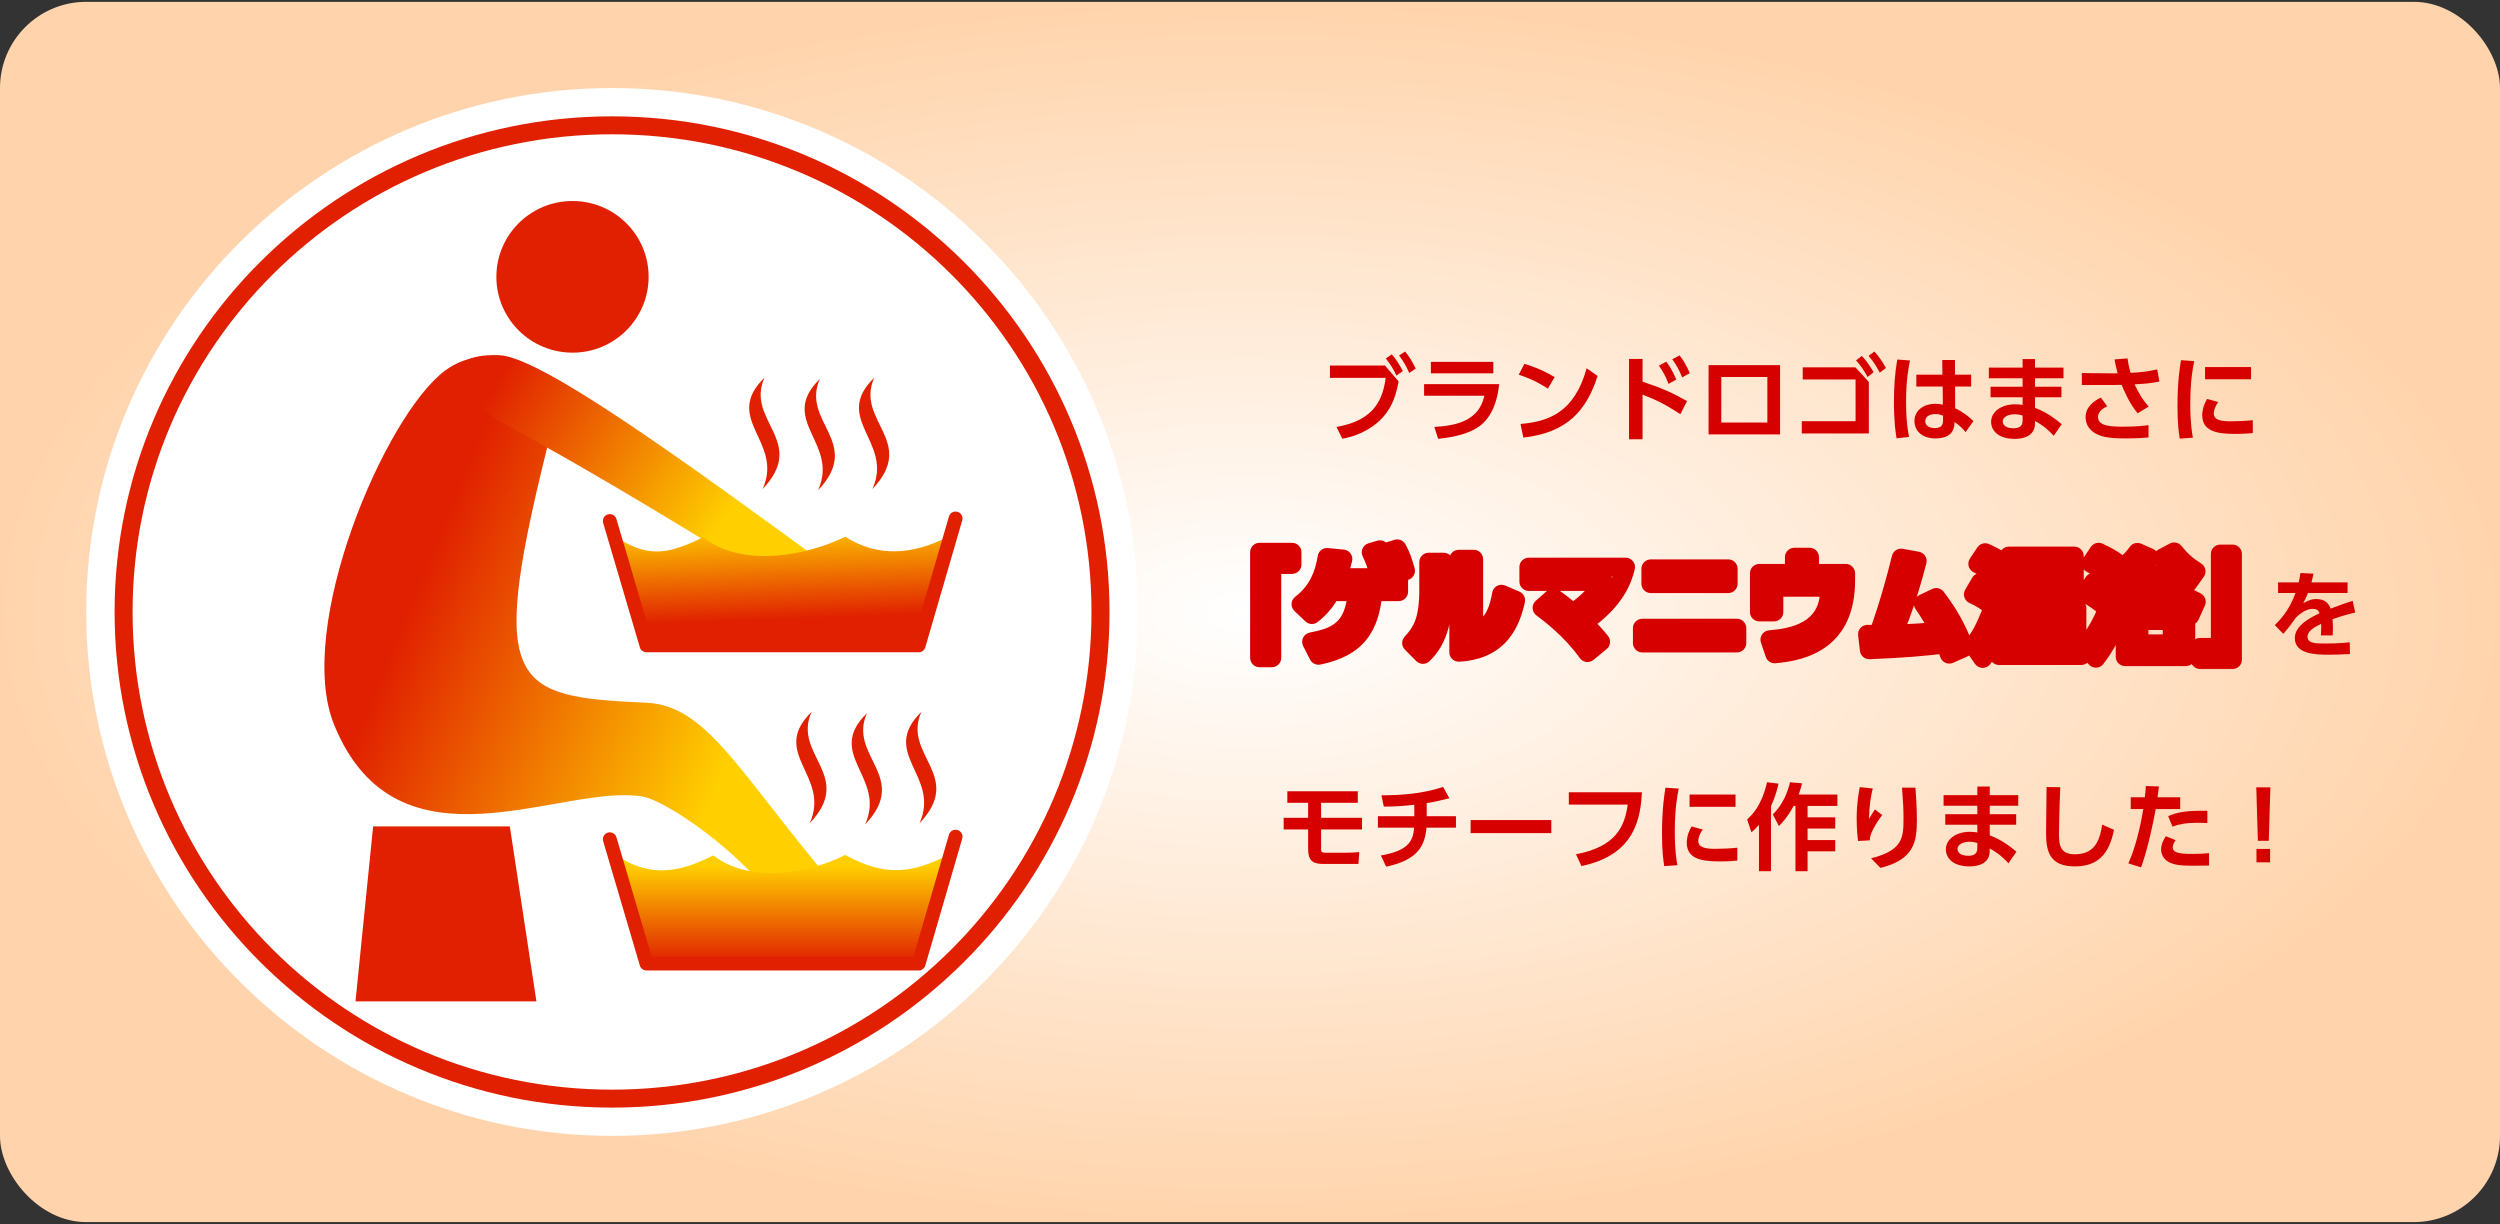
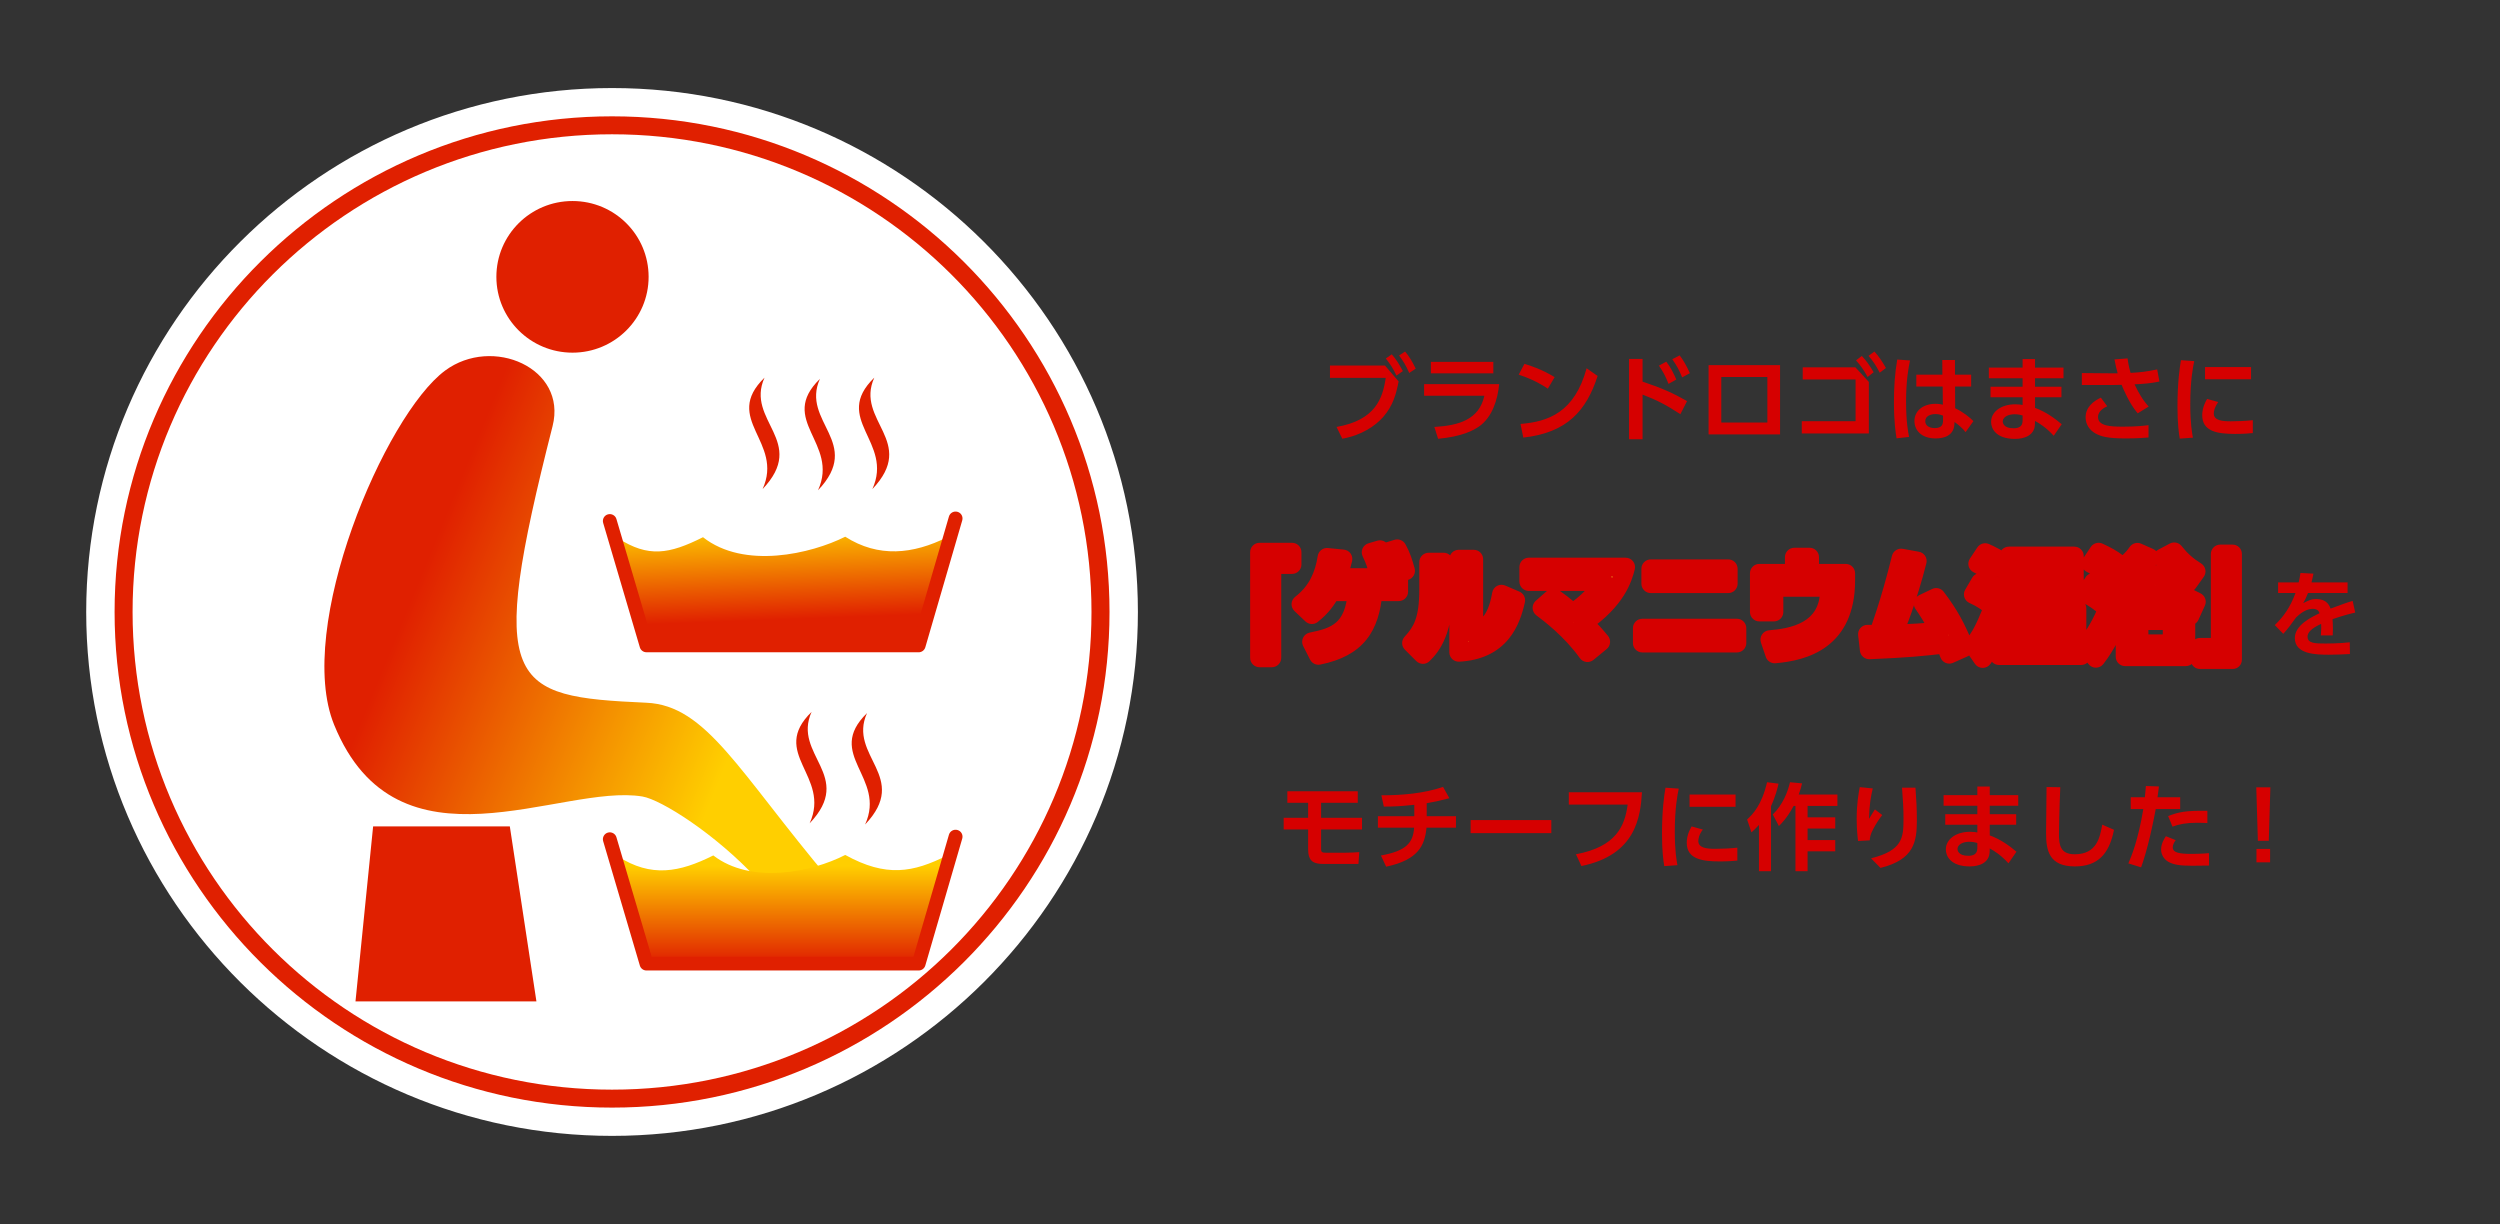
<svg xmlns="http://www.w3.org/2000/svg" width="580" height="284" viewBox="0 0 580 284" fill="none">
  <rect x="0" y="0" width="580" height="284" fill="#333333" stroke="none" />
-   <rect y="0.428" width="580" height="283.096" rx="20" fill="url(#paint0_radial_8604_10766)" />
  <g clip-path="url(#clip0_8604_10766)">
    <path d="M260.699 141.976C260.699 207.293 207.552 260.244 142 260.244C76.448 260.244 23.292 207.302 23.292 141.976C23.292 76.651 76.44 23.708 142 23.708C207.56 23.708 260.699 76.659 260.699 141.976Z" fill="#E02000" />
    <path d="M142 263.525C74.728 263.525 20 208.999 20 141.976C20 74.954 74.728 20.428 142 20.428C209.272 20.428 263.992 74.954 263.992 141.976C263.992 208.999 209.264 263.525 142 263.525ZM142 26.989C78.366 26.989 26.585 78.578 26.585 141.976C26.585 205.375 78.358 256.964 142 256.964C205.642 256.964 257.407 205.383 257.407 141.976C257.407 78.57 205.634 26.989 142 26.989Z" fill="white" />
    <path d="M253.226 141.976C253.226 203.185 203.428 252.798 141.992 252.798C80.555 252.798 30.758 203.185 30.758 141.976C30.758 80.767 80.555 31.154 141.992 31.154C203.428 31.154 253.226 80.776 253.226 141.976Z" fill="white" />
    <mask id="mask0_8604_10766" style="mask-type:luminance" maskUnits="userSpaceOnUse" x="30" y="31" width="224" height="222">
      <path d="M253.226 141.976C253.226 203.185 203.428 252.798 141.992 252.798C80.555 252.798 30.758 203.185 30.758 141.976C30.758 80.767 80.555 31.154 141.992 31.154C203.428 31.154 253.226 80.776 253.226 141.976Z" fill="white" />
    </mask>
    <g mask="url(#mask0_8604_10766)">
      <path d="M150.478 64.227C150.478 73.945 142.568 81.817 132.822 81.817C123.077 81.817 115.159 73.945 115.159 64.227C115.159 54.51 123.06 46.637 132.822 46.637C142.584 46.637 150.478 54.51 150.478 64.227Z" fill="#E02000" />
      <path d="M192.44 204.062C171.327 178.993 163.927 163.658 149.976 163.035C117.932 161.584 112.772 159.451 128.197 98.866C131.629 85.384 114.237 77.848 103.265 85.975C89.305 96.316 68.308 145.593 77.526 168.169C92.211 204.136 130.147 181.65 149.046 184.791C153.392 185.513 165.993 193.5 175.607 203.857C176.685 204.415 193.979 203.234 192.448 204.062H192.44Z" fill="url(#paint1_linear_8604_10766)" />
-       <path d="M194.506 133.103C156.733 105.377 125.143 82.695 115.784 82.399C100.367 81.915 105.858 92.33 116.714 98.185C138.839 110.125 165.878 126.756 179.418 135.326C191.501 133.464 181.805 132.8 194.497 133.095L194.506 133.103Z" fill="url(#paint2_linear_8604_10766)" />
      <path d="M124.451 232.33H82.473L86.564 191.721H118.278L124.451 232.33Z" fill="#E02000" />
    </g>
    <path d="M219.75 198.461C211.848 202.422 205.634 203.611 196.094 198.347C188.143 202.422 174.224 205.194 165.483 198.461C157.59 202.422 151.062 203.611 143.375 198.691L149.992 223.547H213.141L219.758 198.453L219.75 198.461Z" fill="url(#paint3_linear_8604_10766)" />
    <path d="M213.132 225.154H149.984C149.268 225.154 148.642 224.687 148.445 224.006L139.934 195.148C139.687 194.304 140.173 193.41 141.021 193.164C141.868 192.918 142.765 193.402 143.012 194.246L151.186 221.948H211.922L220.153 193.656C220.4 192.803 221.298 192.319 222.145 192.565C223.001 192.811 223.487 193.697 223.24 194.55L214.672 223.998C214.474 224.679 213.84 225.154 213.124 225.154H213.132Z" fill="#E02000" />
    <path d="M219.75 124.632C211.848 128.593 203.79 129.438 196.094 124.517C188.201 128.478 172.636 132.16 163.096 124.632C155.203 128.593 150.379 129.38 143.375 124.862L149.992 149.718H213.141L219.758 124.624L219.75 124.632Z" fill="url(#paint4_linear_8604_10766)" />
    <path d="M213.132 151.325H149.984C149.268 151.325 148.642 150.857 148.445 150.177L139.934 121.319C139.687 120.466 140.173 119.581 141.021 119.335C141.868 119.089 142.765 119.572 143.012 120.417L151.186 148.127H211.922L220.153 119.835C220.4 118.982 221.298 118.498 222.145 118.744C223.001 118.99 223.487 119.876 223.24 120.729L214.672 150.177C214.474 150.857 213.84 151.333 213.124 151.333L213.132 151.325Z" fill="#E02000" />
    <path d="M177.369 87.615C167.467 97.251 181.92 102.474 176.924 113.463C187.46 102.392 172.85 97.628 177.369 87.615Z" fill="#E02000" />
    <path d="M190.226 87.894C180.324 97.53 194.777 102.753 189.781 113.742C200.317 102.663 185.715 97.899 190.226 87.894Z" fill="#E02000" />
    <path d="M202.835 87.615C192.933 97.251 207.387 102.474 202.391 113.463C212.927 102.392 198.317 97.628 202.835 87.615Z" fill="#E02000" />
    <path d="M188.291 165.159C178.389 174.795 192.843 180.019 187.838 191.007C198.374 179.937 183.772 175.172 188.291 165.159Z" fill="#E02000" />
    <path d="M201.148 165.438C191.246 175.082 205.7 180.297 200.704 191.286C211.239 180.207 196.629 175.443 201.148 165.438Z" fill="#E02000" />
-     <path d="M213.766 165.159C203.864 174.795 218.318 180.019 213.313 191.007C223.849 179.937 209.247 175.172 213.766 165.159Z" fill="#E02000" />
  </g>
  <path d="M308.551 84.805H321.315L324.478 88.493C323.933 91.285 323.235 94.078 320.878 96.762C319.067 98.813 315.882 100.995 311.409 101.78L310.078 99.053C319.089 97.482 320.791 92.442 321.489 87.664H308.551V84.805ZM324.587 82.471L325.984 81.555C327.009 82.798 327.598 83.802 328.449 85.525L326.944 86.529C326.18 84.805 325.678 83.955 324.587 82.471ZM321.511 83.169L322.885 82.209C323.889 83.344 324.565 84.413 325.46 86.093L323.976 87.14C323.191 85.482 322.624 84.587 321.511 83.169ZM331.962 83.955H346.449V86.616H331.962V83.955ZM330.391 89.126H347.802C347.475 92.616 346.253 96.74 343.176 98.922C341.867 99.838 339.227 101.278 333.642 101.802L332.769 99.053C338.464 98.725 343.155 97.351 344.376 91.809H330.391V89.126ZM360.675 87.489L359.104 90.173C358.144 89.518 355.896 88.078 352.34 86.922L353.671 84.413C355.264 84.893 357.707 85.7 360.675 87.489ZM353.409 101.518L352.755 98.355C359.235 97.831 365.3 95.671 368.093 85.438L370.645 87.227C368.049 95.278 363.555 100.405 353.409 101.518ZM391.395 93.053L389.845 96.085C386.442 93.882 384.5 92.878 381.075 91.547V101.911H377.933V83.278H381.075V88.536C385.7 90.085 388.296 91.285 391.395 93.053ZM384.871 84.827L386.573 83.911C387.62 85.242 388.318 86.725 388.907 88.056L387.096 89.06C386.442 87.358 385.875 86.289 384.871 84.827ZM387.969 83.344L389.671 82.449C390.609 83.649 391.242 84.827 392.049 86.573L390.26 87.555C389.518 85.744 389.038 84.871 387.969 83.344ZM396.391 84.718H412.973V100.776H396.391V84.718ZM410.027 98.027V87.467H399.336V98.027H410.027ZM418.231 85.22H430.449L433.569 88.602V100.558H418.013V97.722H430.493V88.035H418.231V85.22ZM430.602 83.606L431.933 82.58C433.024 83.715 433.722 84.74 434.682 86.355L433.285 87.467C432.369 85.809 431.78 84.936 430.602 83.606ZM433.504 82.558L434.856 81.555C435.925 82.711 436.602 83.758 437.54 85.373L436.1 86.464C435.249 84.827 434.638 83.889 433.504 82.558ZM453.555 86.922H457.307V89.671H453.576L453.598 94.711C455.409 95.54 457.089 96.915 457.831 97.7L456.02 100.253C455.169 99.206 454.536 98.704 453.445 97.896L453.424 98.355C453.293 101.104 451.002 101.715 449.06 101.715C445.635 101.715 444.151 99.707 444.151 97.678C444.151 95.387 446.049 93.686 449.038 93.686C449.845 93.686 450.347 93.795 450.74 93.882L450.696 89.671H444.587V86.922H450.631L450.609 83.518H453.555V86.922ZM450.784 97.547V96.435C450.391 96.282 449.889 96.064 449.038 96.064C447.925 96.064 446.66 96.5 446.66 97.722C446.66 98.725 447.533 99.315 448.885 99.315C450.544 99.315 450.784 98.42 450.784 97.547ZM440.158 83.409L443.125 83.627C442.798 85.198 442.209 88.1 442.209 93.162C442.209 97.896 442.689 100.275 442.907 101.365L440.005 101.693C439.809 100.536 439.395 98.071 439.395 93.206C439.395 89.846 439.591 86.747 440.158 83.409ZM472.122 85.285H478.733V87.751H472.122V89.715H478.253V92.158H472.122V94.624C474.784 95.606 476.791 97.133 478.318 98.42L476.464 101.104C474.718 99.184 473.191 98.246 472.122 97.656L472.1 98.42C472.035 101.038 469.613 101.824 467.496 101.824C462.98 101.824 461.933 99.358 461.933 97.896C461.933 95.562 464.224 93.795 467.562 93.795C468.325 93.795 468.805 93.882 469.242 93.947V92.158H461.802V89.715H469.242V87.751H461.409V85.285H469.242V83.3H472.122V85.285ZM469.242 97.591V96.391C468.958 96.304 468.282 96.107 467.387 96.107C465.86 96.107 464.638 96.762 464.638 97.787C464.638 98.071 464.791 99.358 467.125 99.358C468.195 99.358 469.242 99.075 469.242 97.591ZM498.5 94.318L495.947 95.889C493.94 93.533 492.653 90.326 492.216 89.278C491.824 89.278 490.275 89.322 490.078 89.322H482.987V86.551L490.253 86.616H491.3C490.995 85.525 490.842 84.849 490.558 83.387L493.591 83.147C493.831 84.958 494.202 86.224 494.289 86.507C496.384 86.398 498.107 86.224 500.464 85.7L500.987 88.515C498.871 88.951 497.496 89.038 495.227 89.169C496.078 91.024 497.104 92.813 498.5 94.318ZM487.395 92.246L488.878 94.253C488.355 94.493 486.74 95.278 486.74 96.74C486.74 98.856 489.642 98.987 492.544 98.987C495.751 98.987 497.431 98.769 498.456 98.638V101.496C497.584 101.562 495.947 101.715 493.155 101.715C488.813 101.715 487.395 101.235 486.151 100.558C484.776 99.795 483.86 98.486 483.86 96.805C483.86 94.449 485.736 93.031 487.395 92.246ZM505.984 83.562L509.06 83.78C508.776 85.111 508.144 88.253 508.144 93.795C508.144 98.202 508.558 100.493 508.755 101.54L505.7 101.758C505.504 100.558 505.176 98.464 505.176 94.275C505.176 88.536 505.722 85.089 505.984 83.562ZM511.569 85.155H522.238V87.991H511.569V85.155ZM512.049 92.551L514.645 93.271C513.773 94.427 513.598 95.431 513.598 95.911C513.598 97.525 515.453 97.744 517.525 97.744C519.14 97.744 521.038 97.656 522.653 97.482V100.471C521.824 100.558 520.493 100.667 518.573 100.667C514.558 100.667 510.915 100.165 510.915 96.326C510.915 95.802 510.958 94.384 512.049 92.551Z" fill="#D60000" />
  <mask id="path-21-outside-1_8604_10766" maskUnits="userSpaceOnUse" x="289.455" y="124.522" width="231" height="31" fill="black">
    <rect fill="white" x="289.455" y="124.522" width="231" height="31" />
    <path d="M292.213 152.617V128.11H299.753V130.964H295.066V152.617H292.213ZM305.88 152.041L304.282 148.899C309.676 147.825 314.258 146.333 314.86 137.274H308.812C307.738 139.133 306.613 140.809 304.361 142.589L301.821 140.18C305.696 137.195 307.241 133.373 307.869 129.315L311.561 129.681C311.325 130.624 310.985 132.064 310.278 134.001H324.495V137.274H318.552C317.845 145.521 314.755 150.234 305.88 152.041ZM318.106 128.137L320.149 127.534C321.039 129.184 321.484 130.519 322.06 132.64L319.887 133.294C319.416 131.2 318.997 129.995 318.106 128.137ZM322.112 127.953L324.154 127.325C325.097 129.053 325.49 130.283 326.092 132.43L323.919 133.085C323.448 131.043 323.002 129.76 322.112 127.953ZM334.915 130.414V136.489C334.915 146.228 332.245 149.763 330.124 151.831L327.48 149.187C329.914 146.569 331.459 143.924 331.459 136.777V130.414H334.915ZM341.906 129.734V146.987C344.524 145.835 347.168 144.683 348.346 137.85L351.645 139.264C350.572 143.977 348.216 150.81 338.424 151.334V129.734H341.906ZM357.746 141.018L360.39 138.688C361.28 139.316 362.668 140.311 364.867 142.222C368.454 139.787 370.365 137.693 371.989 134.918H354.682V131.566H377.146C376.518 134.106 375 139.185 367.302 144.474C369.135 146.307 370.025 147.275 371.36 148.899L368.297 151.412C364.474 146.071 359.526 142.353 357.746 141.018ZM382.985 131.959H400.946V135.415H382.985V131.959ZM381.021 145.731H402.962V149.187H381.021V145.731ZM419.823 133.006H428.201V134.656C428.201 148.558 418.618 151.098 411.733 151.7L410.607 148.401C415.765 147.982 424.457 146.542 424.457 136.698V136.253H411.549V141.987H408.172V133.006H416.288V129.262H419.823V133.006ZM433.673 150.758L433.254 147.145H435.768C435.925 146.752 438.517 139.814 441.056 129.472L444.8 130.153C442.522 139.107 440.009 145.207 439.224 147.066C444.512 146.909 445.062 146.857 450.01 146.464C448.492 143.427 447.104 141.385 446.188 140.049L449.199 138.609C452.184 142.537 453.885 145.652 455.692 150.234L452.236 151.779C451.791 150.574 451.634 150.129 451.346 149.422C445.402 150.077 442.81 150.365 433.673 150.758ZM481.245 129.001V139.526H466.06V129.001H481.245ZM469.202 133.163H478.156V131.593H469.202V133.163ZM478.156 135.258H469.202V136.986H478.156V135.258ZM465.17 130.807L463.258 133.609C461.949 132.561 460.274 131.488 458.834 130.807L460.562 128.215C461.583 128.634 463.965 129.865 465.17 130.807ZM465.458 141.149H481.848V149.134H482.842V152.093H463.756V149.134H465.458V141.149ZM474.569 149.134V143.898H472.632V149.134H474.569ZM470.17 149.134V143.898H468.259V149.134H470.17ZM478.968 149.134V143.898H477.004V149.134H478.968ZM463.992 137.693L462.08 140.547C461.112 139.761 459.724 138.74 457.813 137.902L459.436 135.127C461.818 136.122 463.023 136.96 463.992 137.693ZM459.986 152.774L457.865 149.71C459.514 147.616 460.352 146.071 462.106 141.751L464.725 143.741C462.29 149.763 460.85 151.648 459.986 152.774ZM503.945 149.37V143.977H496.248V149.37H503.945ZM492.058 142.903L490.095 139.971C493.498 138.531 496.509 136.384 498.552 133.321H501.85C504.416 137.248 508.474 139.107 509.548 139.604L508.056 142.903C507.349 142.484 507.27 142.432 507.113 142.327V152.355H493.027V142.379C492.87 142.484 492.713 142.563 492.058 142.903ZM495.174 141.018H505.202C501.929 138.531 500.725 136.646 500.201 135.86C498.656 138.531 495.724 140.625 495.174 141.018ZM491.482 130.781L489.466 133.53C488.55 132.771 486.822 131.54 485.12 130.729L486.874 128.11C488.733 128.974 489.859 129.577 491.482 130.781ZM490.173 137.798L488.236 140.599C487.555 140.049 485.958 138.688 483.942 137.771L485.696 135.101C487.45 135.886 488.602 136.541 490.173 137.798ZM486.246 152.721L484.021 149.789C486.089 147.459 487.896 143.872 488.76 141.751L491.194 143.767C490.304 146.071 488.576 149.763 486.246 152.721ZM501.746 129.446L504.416 128.032C505.935 129.969 507.532 131.357 509.496 132.561L507.61 135.206C504.521 133.163 502.714 130.807 501.746 129.446ZM492.765 135.284L490.618 132.745C493.106 131.409 494.834 129.655 495.881 128.137L498.656 129.367C496.745 132.587 493.944 134.499 492.765 135.284ZM517.952 128.529V153.035H510.412V150.182H515.098V128.529H517.952Z" />
  </mask>
  <path d="M292.213 152.617V128.11H299.753V130.964H295.066V152.617H292.213ZM305.88 152.041L304.282 148.899C309.676 147.825 314.258 146.333 314.86 137.274H308.812C307.738 139.133 306.613 140.809 304.361 142.589L301.821 140.18C305.696 137.195 307.241 133.373 307.869 129.315L311.561 129.681C311.325 130.624 310.985 132.064 310.278 134.001H324.495V137.274H318.552C317.845 145.521 314.755 150.234 305.88 152.041ZM318.106 128.137L320.149 127.534C321.039 129.184 321.484 130.519 322.06 132.64L319.887 133.294C319.416 131.2 318.997 129.995 318.106 128.137ZM322.112 127.953L324.154 127.325C325.097 129.053 325.49 130.283 326.092 132.43L323.919 133.085C323.448 131.043 323.002 129.76 322.112 127.953ZM334.915 130.414V136.489C334.915 146.228 332.245 149.763 330.124 151.831L327.48 149.187C329.914 146.569 331.459 143.924 331.459 136.777V130.414H334.915ZM341.906 129.734V146.987C344.524 145.835 347.168 144.683 348.346 137.85L351.645 139.264C350.572 143.977 348.216 150.81 338.424 151.334V129.734H341.906ZM357.746 141.018L360.39 138.688C361.28 139.316 362.668 140.311 364.867 142.222C368.454 139.787 370.365 137.693 371.989 134.918H354.682V131.566H377.146C376.518 134.106 375 139.185 367.302 144.474C369.135 146.307 370.025 147.275 371.36 148.899L368.297 151.412C364.474 146.071 359.526 142.353 357.746 141.018ZM382.985 131.959H400.946V135.415H382.985V131.959ZM381.021 145.731H402.962V149.187H381.021V145.731ZM419.823 133.006H428.201V134.656C428.201 148.558 418.618 151.098 411.733 151.7L410.607 148.401C415.765 147.982 424.457 146.542 424.457 136.698V136.253H411.549V141.987H408.172V133.006H416.288V129.262H419.823V133.006ZM433.673 150.758L433.254 147.145H435.768C435.925 146.752 438.517 139.814 441.056 129.472L444.8 130.153C442.522 139.107 440.009 145.207 439.224 147.066C444.512 146.909 445.062 146.857 450.01 146.464C448.492 143.427 447.104 141.385 446.188 140.049L449.199 138.609C452.184 142.537 453.885 145.652 455.692 150.234L452.236 151.779C451.791 150.574 451.634 150.129 451.346 149.422C445.402 150.077 442.81 150.365 433.673 150.758ZM481.245 129.001V139.526H466.06V129.001H481.245ZM469.202 133.163H478.156V131.593H469.202V133.163ZM478.156 135.258H469.202V136.986H478.156V135.258ZM465.17 130.807L463.258 133.609C461.949 132.561 460.274 131.488 458.834 130.807L460.562 128.215C461.583 128.634 463.965 129.865 465.17 130.807ZM465.458 141.149H481.848V149.134H482.842V152.093H463.756V149.134H465.458V141.149ZM474.569 149.134V143.898H472.632V149.134H474.569ZM470.17 149.134V143.898H468.259V149.134H470.17ZM478.968 149.134V143.898H477.004V149.134H478.968ZM463.992 137.693L462.08 140.547C461.112 139.761 459.724 138.74 457.813 137.902L459.436 135.127C461.818 136.122 463.023 136.96 463.992 137.693ZM459.986 152.774L457.865 149.71C459.514 147.616 460.352 146.071 462.106 141.751L464.725 143.741C462.29 149.763 460.85 151.648 459.986 152.774ZM503.945 149.37V143.977H496.248V149.37H503.945ZM492.058 142.903L490.095 139.971C493.498 138.531 496.509 136.384 498.552 133.321H501.85C504.416 137.248 508.474 139.107 509.548 139.604L508.056 142.903C507.349 142.484 507.27 142.432 507.113 142.327V152.355H493.027V142.379C492.87 142.484 492.713 142.563 492.058 142.903ZM495.174 141.018H505.202C501.929 138.531 500.725 136.646 500.201 135.86C498.656 138.531 495.724 140.625 495.174 141.018ZM491.482 130.781L489.466 133.53C488.55 132.771 486.822 131.54 485.12 130.729L486.874 128.11C488.733 128.974 489.859 129.577 491.482 130.781ZM490.173 137.798L488.236 140.599C487.555 140.049 485.958 138.688 483.942 137.771L485.696 135.101C487.45 135.886 488.602 136.541 490.173 137.798ZM486.246 152.721L484.021 149.789C486.089 147.459 487.896 143.872 488.76 141.751L491.194 143.767C490.304 146.071 488.576 149.763 486.246 152.721ZM501.746 129.446L504.416 128.032C505.935 129.969 507.532 131.357 509.496 132.561L507.61 135.206C504.521 133.163 502.714 130.807 501.746 129.446ZM492.765 135.284L490.618 132.745C493.106 131.409 494.834 129.655 495.881 128.137L498.656 129.367C496.745 132.587 493.944 134.499 492.765 135.284ZM517.952 128.529V153.035H510.412V150.182H515.098V128.529H517.952Z" fill="#F9ED32" />
  <path d="M292.213 152.617H290.031C290.031 153.822 291.008 154.798 292.213 154.798V152.617ZM292.213 128.11V125.929C291.008 125.929 290.031 126.905 290.031 128.11H292.213ZM299.753 128.11H301.935C301.935 126.905 300.958 125.929 299.753 125.929V128.11ZM299.753 130.964V133.146C300.958 133.146 301.935 132.169 301.935 130.964H299.753ZM295.066 130.964V128.782C293.861 128.782 292.885 129.759 292.885 130.964H295.066ZM295.066 152.617V154.798C296.271 154.798 297.248 153.822 297.248 152.617H295.066ZM294.394 152.617V128.11H290.031V152.617H294.394ZM292.213 130.292H299.753V125.929H292.213V130.292ZM297.571 128.11V130.964H301.935V128.11H297.571ZM299.753 128.782H295.066V133.146H299.753V128.782ZM292.885 130.964V152.617H297.248V130.964H292.885ZM295.066 150.435H292.213V154.798H295.066V150.435ZM305.88 152.041L303.935 153.029C304.379 153.904 305.353 154.374 306.315 154.179L305.88 152.041ZM304.282 148.899L303.857 146.759C303.187 146.892 302.618 147.331 302.32 147.946C302.021 148.56 302.028 149.279 302.337 149.887L304.282 148.899ZM314.86 137.274L317.037 137.419C317.077 136.816 316.866 136.224 316.453 135.783C316.04 135.342 315.464 135.092 314.86 135.092V137.274ZM308.812 137.274V135.092C308.032 135.092 307.312 135.508 306.922 136.183L308.812 137.274ZM304.361 142.589L302.86 144.172C303.647 144.919 304.863 144.973 305.714 144.3L304.361 142.589ZM301.821 140.18L300.49 138.452C299.985 138.841 299.675 139.431 299.642 140.068C299.61 140.705 299.857 141.324 300.32 141.763L301.821 140.18ZM307.869 129.315L308.085 127.144C306.932 127.029 305.891 127.836 305.713 128.981L307.869 129.315ZM311.561 129.681L313.678 130.21C313.831 129.595 313.71 128.944 313.345 128.425C312.98 127.907 312.408 127.573 311.777 127.51L311.561 129.681ZM310.278 134.001L308.228 133.253C307.984 133.922 308.082 134.668 308.49 135.252C308.899 135.836 309.566 136.183 310.278 136.183V134.001ZM324.495 134.001H326.677C326.677 132.796 325.7 131.819 324.495 131.819V134.001ZM324.495 137.274V139.456C325.7 139.456 326.677 138.479 326.677 137.274H324.495ZM318.552 137.274V135.092C317.419 135.092 316.474 135.959 316.378 137.088L318.552 137.274ZM318.106 128.137L317.489 126.044C316.876 126.225 316.373 126.665 316.113 127.249C315.853 127.834 315.862 128.502 316.139 129.079L318.106 128.137ZM320.149 127.534L322.069 126.498C321.579 125.591 320.521 125.15 319.532 125.442L320.149 127.534ZM322.06 132.64L322.689 134.729C323.821 134.388 324.475 133.208 324.165 132.068L322.06 132.64ZM319.887 133.294L317.758 133.773C317.891 134.364 318.264 134.873 318.787 135.179C319.31 135.484 319.936 135.558 320.516 135.383L319.887 133.294ZM322.112 127.953L321.471 125.868C320.86 126.056 320.362 126.502 320.109 127.089C319.856 127.676 319.873 128.344 320.155 128.918L322.112 127.953ZM324.154 127.325L326.07 126.28C325.573 125.37 324.504 124.935 323.513 125.24L324.154 127.325ZM326.092 132.43L326.721 134.519C327.859 134.177 328.514 132.986 328.193 131.841L326.092 132.43ZM323.919 133.085L321.793 133.575C321.929 134.164 322.302 134.669 322.824 134.972C323.346 135.275 323.97 135.348 324.548 135.174L323.919 133.085ZM307.824 151.052L306.227 147.91L302.337 149.887L303.935 153.029L307.824 151.052ZM304.708 151.039C307.391 150.505 310.419 149.787 312.796 147.731C315.275 145.585 316.712 142.307 317.037 137.419L312.683 137.129C312.406 141.3 311.25 143.298 309.94 144.431C308.527 145.654 306.567 146.219 303.857 146.759L304.708 151.039ZM314.86 135.092H308.812V139.456H314.86V135.092ZM306.922 136.183C305.923 137.914 304.961 139.333 303.008 140.877L305.714 144.3C308.264 142.284 309.554 140.351 310.701 138.365L306.922 136.183ZM305.862 141.006L303.323 138.597L300.32 141.763L302.86 144.172L305.862 141.006ZM303.153 141.909C307.603 138.481 309.341 134.072 310.025 129.649L305.713 128.981C305.141 132.674 303.79 135.91 300.49 138.452L303.153 141.909ZM307.654 131.486L311.345 131.852L311.777 127.51L308.085 127.144L307.654 131.486ZM309.444 129.152C309.208 130.099 308.891 131.436 308.228 133.253L312.328 134.749C313.079 132.691 313.443 131.149 313.678 130.21L309.444 129.152ZM310.278 136.183H324.495V131.819H310.278V136.183ZM322.313 134.001V137.274H326.677V134.001H322.313ZM324.495 135.092H318.552V139.456H324.495V135.092ZM316.378 137.088C316.041 141.012 315.161 143.75 313.583 145.7C312.032 147.616 309.57 149.063 305.444 149.903L306.315 154.179C311.065 153.212 314.585 151.398 316.975 148.445C319.337 145.525 320.355 141.783 320.725 137.46L316.378 137.088ZM318.724 130.229L320.766 129.627L319.532 125.442L317.489 126.044L318.724 130.229ZM318.229 128.571C319.004 130.007 319.397 131.159 319.954 133.212L324.165 132.068C323.571 129.879 323.074 128.361 322.069 126.498L318.229 128.571ZM321.431 130.551L319.258 131.205L320.516 135.383L322.689 134.729L321.431 130.551ZM322.015 132.815C321.509 130.564 321.037 129.204 320.074 127.194L316.139 129.079C316.957 130.787 317.322 131.835 317.758 133.773L322.015 132.815ZM322.754 130.039L324.796 129.41L323.513 125.24L321.471 125.868L322.754 130.039ZM322.239 128.37C323.062 129.879 323.402 130.921 323.991 133.02L328.193 131.841C327.577 129.646 327.132 128.227 326.07 126.28L322.239 128.37ZM325.463 130.341L323.29 130.996L324.548 135.174L326.721 134.519L325.463 130.341ZM326.045 132.594C325.539 130.402 325.04 128.958 324.069 126.989L320.155 128.918C320.965 130.561 321.356 131.683 321.793 133.575L326.045 132.594ZM334.915 130.414H337.097C337.097 129.209 336.12 128.233 334.915 128.233V130.414ZM330.124 151.831L328.581 153.374C329.426 154.218 330.792 154.227 331.647 153.393L330.124 151.831ZM327.48 149.187L325.882 147.701C325.082 148.561 325.106 149.899 325.937 150.729L327.48 149.187ZM331.459 130.414V128.233C330.254 128.233 329.277 129.209 329.277 130.414H331.459ZM341.906 129.734H344.088C344.088 128.529 343.111 127.552 341.906 127.552V129.734ZM341.906 146.987H339.724C339.724 147.725 340.096 148.412 340.713 148.815C341.331 149.217 342.11 149.281 342.784 148.984L341.906 146.987ZM348.346 137.85L349.206 135.845C348.592 135.582 347.892 135.614 347.305 135.933C346.718 136.251 346.31 136.821 346.196 137.479L348.346 137.85ZM351.645 139.264L353.773 139.748C354.007 138.721 353.473 137.673 352.505 137.258L351.645 139.264ZM338.424 151.334H336.242C336.242 151.932 336.488 152.505 336.923 152.917C337.357 153.329 337.942 153.544 338.54 153.512L338.424 151.334ZM338.424 129.734V127.552C337.219 127.552 336.242 128.529 336.242 129.734H338.424ZM332.733 130.414V136.489H337.097V130.414H332.733ZM332.733 136.489C332.733 141.166 332.091 144.197 331.286 146.234C330.496 148.233 329.507 149.385 328.601 150.269L331.647 153.393C332.862 152.209 334.268 150.56 335.344 147.839C336.404 145.157 337.097 141.55 337.097 136.489H332.733ZM331.667 150.288L329.022 147.644L325.937 150.729L328.581 153.374L331.667 150.288ZM329.077 150.673C330.404 149.245 331.604 147.685 332.431 145.432C333.242 143.221 333.641 140.492 333.641 136.777H329.277C329.277 140.209 328.904 142.376 328.334 143.929C327.78 145.439 326.989 146.51 325.882 147.701L329.077 150.673ZM333.641 136.777V130.414H329.277V136.777H333.641ZM331.459 132.596H334.915V128.233H331.459V132.596ZM339.724 129.734V146.987H344.088V129.734H339.724ZM342.784 148.984C344.068 148.42 345.81 147.683 347.302 145.993C348.798 144.299 349.867 141.87 350.497 138.221L346.196 137.479C345.647 140.663 344.806 142.227 344.031 143.105C343.251 143.988 342.362 144.403 341.027 144.99L342.784 148.984ZM347.487 139.855L350.786 141.269L352.505 137.258L349.206 135.845L347.487 139.855ZM349.518 138.779C348.998 141.061 348.23 143.528 346.62 145.482C345.088 147.341 342.636 148.923 338.307 149.155L338.54 153.512C344.003 153.22 347.625 151.124 349.988 148.257C352.272 145.485 353.219 142.18 353.773 139.748L349.518 138.779ZM340.605 151.334V129.734H336.242V151.334H340.605ZM338.424 131.915H341.906V127.552H338.424V131.915ZM357.746 141.018L356.303 139.381C355.811 139.815 355.54 140.448 355.566 141.104C355.591 141.76 355.911 142.369 356.437 142.763L357.746 141.018ZM360.39 138.688L361.648 136.905C360.823 136.323 359.706 136.383 358.948 137.051L360.39 138.688ZM364.867 142.222L363.436 143.869C364.183 144.518 365.274 144.583 366.093 144.028L364.867 142.222ZM371.989 134.918L373.872 136.019C374.267 135.344 374.27 134.51 373.881 133.832C373.492 133.154 372.77 132.736 371.989 132.736V134.918ZM354.682 134.918H352.501C352.501 136.123 353.477 137.099 354.682 137.099V134.918ZM354.682 131.566V129.385C353.477 129.385 352.501 130.361 352.501 131.566H354.682ZM377.146 131.566L379.264 132.09C379.426 131.439 379.278 130.75 378.865 130.222C378.451 129.693 377.817 129.385 377.146 129.385V131.566ZM367.302 144.474L366.067 142.676C365.532 143.043 365.189 143.629 365.129 144.274C365.07 144.92 365.301 145.558 365.759 146.017L367.302 144.474ZM371.36 148.899L372.744 150.585C373.192 150.218 373.475 149.688 373.532 149.111C373.588 148.535 373.413 147.96 373.045 147.513L371.36 148.899ZM368.297 151.412L366.523 152.682C366.874 153.173 367.413 153.496 368.011 153.575C368.61 153.654 369.214 153.482 369.681 153.099L368.297 151.412ZM359.188 142.655L361.833 140.325L358.948 137.051L356.303 139.381L359.188 142.655ZM359.132 140.47C359.981 141.07 361.307 142.019 363.436 143.869L366.298 140.576C364.029 138.603 362.579 137.563 361.648 136.905L359.132 140.47ZM366.093 144.028C369.914 141.434 372.065 139.109 373.872 136.019L370.105 133.816C368.666 136.277 366.994 138.141 363.642 140.417L366.093 144.028ZM371.989 132.736H354.682V137.099H371.989V132.736ZM356.864 134.918V131.566H352.501V134.918H356.864ZM354.682 133.748H377.146V129.385H354.682V133.748ZM375.028 131.042C374.741 132.203 374.274 133.855 373.031 135.824C371.783 137.799 369.695 140.183 366.067 142.676L368.538 146.272C372.607 143.476 375.127 140.676 376.72 138.155C378.317 135.627 378.923 133.469 379.264 132.09L375.028 131.042ZM365.759 146.017C367.554 147.812 368.394 148.728 369.675 150.285L373.045 147.513C371.656 145.823 370.716 144.802 368.845 142.931L365.759 146.017ZM369.976 147.212L366.913 149.725L369.681 153.099L372.744 150.585L369.976 147.212ZM370.071 150.142C366.038 144.507 360.851 140.62 359.055 139.273L356.437 142.763C358.201 144.086 362.911 147.635 366.523 152.682L370.071 150.142ZM382.985 131.959V129.777C381.78 129.777 380.803 130.754 380.803 131.959H382.985ZM400.946 131.959H403.128C403.128 130.754 402.151 129.777 400.946 129.777V131.959ZM400.946 135.415V137.597C402.151 137.597 403.128 136.62 403.128 135.415H400.946ZM382.985 135.415H380.803C380.803 136.62 381.78 137.597 382.985 137.597V135.415ZM381.021 145.731V143.549C379.816 143.549 378.84 144.526 378.84 145.731H381.021ZM402.962 145.731H405.144C405.144 144.526 404.167 143.549 402.962 143.549V145.731ZM402.962 149.187V151.369C404.167 151.369 405.144 150.392 405.144 149.187H402.962ZM381.021 149.187H378.84C378.84 150.392 379.816 151.369 381.021 151.369V149.187ZM382.985 134.141H400.946V129.777H382.985V134.141ZM398.764 131.959V135.415H403.128V131.959H398.764ZM400.946 133.233H382.985V137.597H400.946V133.233ZM385.167 135.415V131.959H380.803V135.415H385.167ZM381.021 147.913H402.962V143.549H381.021V147.913ZM400.78 145.731V149.187H405.144V145.731H400.78ZM402.962 147.005H381.021V151.369H402.962V147.005ZM383.203 149.187V145.731H378.84V149.187H383.203ZM419.823 133.006H417.641C417.641 134.211 418.618 135.188 419.823 135.188V133.006ZM428.201 133.006H430.383C430.383 131.801 429.406 130.825 428.201 130.825V133.006ZM411.733 151.7L409.668 152.405C409.992 153.355 410.923 153.961 411.923 153.874L411.733 151.7ZM410.607 148.401L410.43 146.227C409.759 146.281 409.151 146.642 408.782 147.205C408.413 147.767 408.325 148.469 408.542 149.106L410.607 148.401ZM424.457 136.253H426.639C426.639 135.048 425.662 134.071 424.457 134.071V136.253ZM411.549 136.253V134.071C410.344 134.071 409.368 135.048 409.368 136.253H411.549ZM411.549 141.987V144.169C412.754 144.169 413.731 143.192 413.731 141.987H411.549ZM408.172 141.987H405.99C405.99 143.192 406.967 144.169 408.172 144.169V141.987ZM408.172 133.006V130.825C406.967 130.825 405.99 131.801 405.99 133.006H408.172ZM416.288 133.006V135.188C417.493 135.188 418.47 134.211 418.47 133.006H416.288ZM416.288 129.262V127.081C415.083 127.081 414.106 128.057 414.106 129.262H416.288ZM419.823 129.262H422.005C422.005 128.057 421.028 127.081 419.823 127.081V129.262ZM419.823 135.188H428.201V130.825H419.823V135.188ZM426.019 133.006V134.656H430.383V133.006H426.019ZM426.019 134.656C426.019 141.038 423.859 144.451 421.238 146.422C418.481 148.494 414.87 149.236 411.543 149.527L411.923 153.874C415.481 153.563 420.104 152.733 423.86 149.91C427.752 146.984 430.383 142.176 430.383 134.656H426.019ZM413.798 150.995L412.672 147.697L408.542 149.106L409.668 152.405L413.798 150.995ZM410.783 150.576C413.398 150.364 417.292 149.878 420.565 147.969C422.238 146.994 423.783 145.629 424.9 143.725C426.019 141.818 426.639 139.49 426.639 136.698H422.275C422.275 138.828 421.809 140.371 421.137 141.516C420.463 142.664 419.512 143.532 418.367 144.199C416.005 145.577 412.973 146.02 410.43 146.227L410.783 150.576ZM426.639 136.698V136.253H422.275V136.698H426.639ZM424.457 134.071H411.549V138.435H424.457V134.071ZM409.368 136.253V141.987H413.731V136.253H409.368ZM411.549 139.805H408.172V144.169H411.549V139.805ZM410.354 141.987V133.006H405.99V141.987H410.354ZM408.172 135.188H416.288V130.825H408.172V135.188ZM418.47 133.006V129.262H414.106V133.006H418.47ZM416.288 131.444H419.823V127.081H416.288V131.444ZM417.641 129.262V133.006H422.005V129.262H417.641ZM433.673 150.758L431.506 151.009C431.637 152.145 432.624 152.987 433.767 152.937L433.673 150.758ZM433.254 147.145V144.963C432.632 144.963 432.039 145.229 431.625 145.693C431.211 146.158 431.015 146.778 431.087 147.396L433.254 147.145ZM435.768 147.145V149.326C436.66 149.326 437.462 148.783 437.793 147.955L435.768 147.145ZM441.056 129.472L441.447 127.325C440.312 127.119 439.212 127.831 438.937 128.951L441.056 129.472ZM444.8 130.153L446.915 130.69C447.064 130.104 446.963 129.482 446.636 128.973C446.309 128.464 445.786 128.114 445.191 128.006L444.8 130.153ZM439.224 147.066L437.214 146.217C436.925 146.901 437.004 147.686 437.423 148.299C437.843 148.912 438.546 149.269 439.288 149.247L439.224 147.066ZM450.01 146.464L450.183 148.639C450.906 148.581 451.554 148.168 451.91 147.536C452.267 146.905 452.286 146.137 451.962 145.488L450.01 146.464ZM446.188 140.049L445.247 138.081C444.671 138.356 444.245 138.869 444.08 139.485C443.915 140.101 444.028 140.758 444.389 141.284L446.188 140.049ZM449.199 138.609L450.936 137.289C450.31 136.465 449.191 136.194 448.257 136.641L449.199 138.609ZM455.692 150.234L456.582 152.226C457.648 151.75 458.15 150.519 457.722 149.434L455.692 150.234ZM452.236 151.779L450.189 152.535C450.399 153.101 450.833 153.556 451.39 153.79C451.946 154.024 452.575 154.017 453.126 153.771L452.236 151.779ZM451.346 149.422L453.366 148.599C452.998 147.696 452.076 147.147 451.107 147.254L451.346 149.422ZM435.84 150.506L435.421 146.893L431.087 147.396L431.506 151.009L435.84 150.506ZM433.254 149.326H435.768V144.963H433.254V149.326ZM437.793 147.955C437.989 147.466 440.612 140.43 443.175 129.992L438.937 128.951C437.681 134.066 436.413 138.337 435.441 141.374C434.955 142.892 434.543 144.099 434.245 144.948C434.095 145.373 433.975 145.707 433.888 145.945C433.844 146.063 433.809 146.157 433.783 146.225C433.77 146.26 433.76 146.286 433.753 146.306C433.744 146.328 433.741 146.336 433.742 146.334L437.793 147.955ZM440.666 131.618L444.41 132.299L445.191 128.006L441.447 127.325L440.666 131.618ZM442.686 129.615C440.444 138.428 437.973 144.419 437.214 146.217L441.233 147.915C442.045 145.995 444.601 139.786 446.915 130.69L442.686 129.615ZM439.288 149.247C444.622 149.088 445.209 149.034 450.183 148.639L449.838 144.289C444.915 144.679 444.403 144.729 439.159 144.885L439.288 149.247ZM451.962 145.488C450.377 142.317 448.923 140.179 447.987 138.815L444.389 141.284C445.286 142.59 446.607 144.536 448.059 147.44L451.962 145.488ZM447.129 142.018L450.14 140.578L448.257 136.641L445.247 138.081L447.129 142.018ZM447.462 139.929C450.316 143.685 451.923 146.624 453.662 151.034L457.722 149.434C455.848 144.681 454.051 141.388 450.936 137.289L447.462 139.929ZM454.802 148.242L451.346 149.787L453.126 153.771L456.582 152.226L454.802 148.242ZM454.282 151.022C453.847 149.844 453.672 149.349 453.366 148.599L449.325 150.246C449.596 150.909 449.735 151.305 450.189 152.535L454.282 151.022ZM451.107 147.254C445.201 147.904 442.658 148.188 433.579 148.578L433.767 152.937C442.963 152.542 445.604 152.25 451.585 151.591L451.107 147.254ZM481.245 129.001H483.427C483.427 127.796 482.45 126.819 481.245 126.819V129.001ZM481.245 139.526V141.707C482.45 141.707 483.427 140.731 483.427 139.526H481.245ZM466.06 139.526H463.878C463.878 140.731 464.855 141.707 466.06 141.707V139.526ZM466.06 129.001V126.819C464.855 126.819 463.878 127.796 463.878 129.001H466.06ZM469.202 133.163H467.02C467.02 134.368 467.997 135.345 469.202 135.345V133.163ZM478.156 133.163V135.345C479.361 135.345 480.338 134.368 480.338 133.163H478.156ZM478.156 131.593H480.338C480.338 130.388 479.361 129.411 478.156 129.411V131.593ZM469.202 131.593V129.411C467.997 129.411 467.02 130.388 467.02 131.593H469.202ZM478.156 135.258H480.338C480.338 134.053 479.361 133.076 478.156 133.076V135.258ZM469.202 135.258V133.076C467.997 133.076 467.02 134.053 467.02 135.258H469.202ZM469.202 136.986H467.02C467.02 138.191 467.997 139.168 469.202 139.168V136.986ZM478.156 136.986V139.168C479.361 139.168 480.338 138.191 480.338 136.986H478.156ZM465.17 130.807L466.972 132.037C467.62 131.087 467.42 129.797 466.514 129.089L465.17 130.807ZM463.258 133.609L461.895 135.312C462.37 135.692 462.981 135.856 463.582 135.766C464.182 135.676 464.718 135.34 465.061 134.838L463.258 133.609ZM458.834 130.807L457.018 129.597C456.667 130.125 456.562 130.779 456.731 131.39C456.901 132.001 457.328 132.509 457.901 132.78L458.834 130.807ZM460.562 128.215L461.39 126.197C460.429 125.802 459.323 126.14 458.746 127.005L460.562 128.215ZM465.458 141.149V138.967C464.253 138.967 463.276 139.944 463.276 141.149H465.458ZM481.848 141.149H484.029C484.029 139.944 483.053 138.967 481.848 138.967V141.149ZM481.848 149.134H479.666C479.666 150.339 480.643 151.316 481.848 151.316V149.134ZM482.842 149.134H485.024C485.024 147.929 484.047 146.953 482.842 146.953V149.134ZM482.842 152.093V154.275C484.047 154.275 485.024 153.298 485.024 152.093H482.842ZM463.756 152.093H461.574C461.574 153.298 462.551 154.275 463.756 154.275V152.093ZM463.756 149.134V146.953C462.551 146.953 461.574 147.929 461.574 149.134H463.756ZM465.458 149.134V151.316C466.663 151.316 467.64 150.339 467.64 149.134H465.458ZM474.569 149.134V151.316C475.774 151.316 476.751 150.339 476.751 149.134H474.569ZM474.569 143.898H476.751C476.751 142.693 475.774 141.716 474.569 141.716V143.898ZM472.632 143.898V141.716C471.427 141.716 470.45 142.693 470.45 143.898H472.632ZM472.632 149.134H470.45C470.45 150.339 471.427 151.316 472.632 151.316V149.134ZM470.17 149.134V151.316C471.375 151.316 472.352 150.339 472.352 149.134H470.17ZM470.17 143.898H472.352C472.352 142.693 471.375 141.716 470.17 141.716V143.898ZM468.259 143.898V141.716C467.054 141.716 466.077 142.693 466.077 143.898H468.259ZM468.259 149.134H466.077C466.077 150.339 467.054 151.316 468.259 151.316V149.134ZM478.968 149.134V151.316C480.173 151.316 481.149 150.339 481.149 149.134H478.968ZM478.968 143.898H481.149C481.149 142.693 480.173 141.716 478.968 141.716V143.898ZM477.004 143.898V141.716C475.799 141.716 474.822 142.693 474.822 143.898H477.004ZM477.004 149.134H474.822C474.822 150.339 475.799 151.316 477.004 151.316V149.134ZM463.992 137.693L465.804 138.907C466.448 137.946 466.23 136.651 465.308 135.953L463.992 137.693ZM462.08 140.547L460.706 142.241C461.182 142.628 461.799 142.796 462.406 142.704C463.012 142.613 463.552 142.27 463.893 141.761L462.08 140.547ZM457.813 137.902L455.929 136.801C455.615 137.338 455.545 137.984 455.738 138.577C455.93 139.169 456.366 139.651 456.937 139.901L457.813 137.902ZM459.436 135.127L460.277 133.114C459.268 132.693 458.104 133.082 457.553 134.025L459.436 135.127ZM459.986 152.774L458.192 154.016C458.589 154.589 459.235 154.938 459.932 154.955C460.629 154.972 461.292 154.655 461.717 154.102L459.986 152.774ZM457.865 149.71L456.151 148.36C455.558 149.113 455.526 150.165 456.071 150.952L457.865 149.71ZM462.106 141.751L463.427 140.014C462.886 139.603 462.185 139.467 461.53 139.647C460.874 139.826 460.34 140.301 460.085 140.93L462.106 141.751ZM464.725 143.741L466.747 144.559C467.116 143.646 466.829 142.599 466.045 142.004L464.725 143.741ZM479.064 129.001V139.526H483.427V129.001H479.064ZM481.245 137.344H466.06V141.707H481.245V137.344ZM468.242 139.526V129.001H463.878V139.526H468.242ZM466.06 131.182H481.245V126.819H466.06V131.182ZM469.202 135.345H478.156V130.982H469.202V135.345ZM480.338 133.163V131.593H475.974V133.163H480.338ZM478.156 129.411H469.202V133.774H478.156V129.411ZM467.02 131.593V133.163H471.384V131.593H467.02ZM478.156 133.076H469.202V137.44H478.156V133.076ZM467.02 135.258V136.986H471.384V135.258H467.02ZM469.202 139.168H478.156V134.804H469.202V139.168ZM480.338 136.986V135.258H475.974V136.986H480.338ZM463.367 129.577L461.456 132.379L465.061 134.838L466.972 132.037L463.367 129.577ZM464.621 131.905C463.198 130.766 461.379 129.597 459.766 128.835L457.901 132.78C459.168 133.378 460.701 134.356 461.895 135.312L464.621 131.905ZM460.649 132.017L462.377 129.425L458.746 127.005L457.018 129.597L460.649 132.017ZM459.734 130.234C460.648 130.609 462.833 131.749 463.825 132.525L466.514 129.089C465.097 127.98 462.518 126.659 461.39 126.197L459.734 130.234ZM465.458 143.331H481.848V138.967H465.458V143.331ZM479.666 141.149V149.134H484.029V141.149H479.666ZM481.848 151.316H482.842V146.953H481.848V151.316ZM480.661 149.134V152.093H485.024V149.134H480.661ZM482.842 149.911H463.756V154.275H482.842V149.911ZM465.938 152.093V149.134H461.574V152.093H465.938ZM463.756 151.316H465.458V146.953H463.756V151.316ZM467.64 149.134V141.149H463.276V149.134H467.64ZM476.751 149.134V143.898H472.387V149.134H476.751ZM474.569 141.716H472.632V146.08H474.569V141.716ZM470.45 143.898V149.134H474.813V143.898H470.45ZM472.632 151.316H474.569V146.953H472.632V151.316ZM472.352 149.134V143.898H467.989V149.134H472.352ZM470.17 141.716H468.259V146.08H470.17V141.716ZM466.077 143.898V149.134H470.441V143.898H466.077ZM468.259 151.316H470.17V146.953H468.259V151.316ZM481.149 149.134V143.898H476.786V149.134H481.149ZM478.968 141.716H477.004V146.08H478.968V141.716ZM474.822 143.898V149.134H479.186V143.898H474.822ZM477.004 151.316H478.968V146.953H477.004V151.316ZM462.179 136.479L460.267 139.333L463.893 141.761L465.804 138.907L462.179 136.479ZM463.454 138.852C462.404 138 460.846 136.85 458.689 135.904L456.937 139.901C458.602 140.631 459.819 141.522 460.706 142.241L463.454 138.852ZM459.696 139.004L461.319 136.229L457.553 134.025L455.929 136.801L459.696 139.004ZM458.595 137.14C460.777 138.052 461.823 138.788 462.675 139.433L465.308 135.953C464.222 135.131 462.86 134.192 460.277 133.114L458.595 137.14ZM461.78 151.532L459.659 148.468L456.071 150.952L458.192 154.016L461.78 151.532ZM459.579 151.06C461.412 148.733 462.341 146.973 464.128 142.572L460.085 140.93C458.364 145.169 457.617 146.499 456.151 148.36L459.579 151.06ZM460.786 143.488L463.404 145.478L466.045 142.004L463.427 140.014L460.786 143.488ZM462.702 142.923C460.336 148.774 458.991 150.486 458.255 151.445L461.717 154.102C462.708 152.81 464.244 150.751 466.747 144.559L462.702 142.923ZM503.945 149.37V151.552C505.15 151.552 506.127 150.575 506.127 149.37H503.945ZM503.945 143.977H506.127C506.127 142.772 505.15 141.795 503.945 141.795V143.977ZM496.248 143.977V141.795C495.043 141.795 494.066 142.772 494.066 143.977H496.248ZM496.248 149.37H494.066C494.066 150.575 495.043 151.552 496.248 151.552V149.37ZM492.058 142.903L490.246 144.117C490.864 145.041 492.079 145.352 493.065 144.839L492.058 142.903ZM490.095 139.971L489.245 137.961C488.645 138.215 488.19 138.723 488.004 139.346C487.818 139.97 487.92 140.644 488.282 141.185L490.095 139.971ZM498.552 133.321V131.139C497.822 131.139 497.141 131.503 496.736 132.11L498.552 133.321ZM501.85 133.321L503.677 132.127C503.274 131.51 502.587 131.139 501.85 131.139V133.321ZM509.548 139.604L511.536 140.503C512.029 139.413 511.552 138.128 510.465 137.625L509.548 139.604ZM508.056 142.903L506.943 144.78C507.477 145.096 508.12 145.17 508.712 144.984C509.303 144.797 509.788 144.368 510.043 143.802L508.056 142.903ZM507.113 142.327L508.323 140.512C507.654 140.065 506.793 140.024 506.083 140.403C505.374 140.783 504.931 141.522 504.931 142.327H507.113ZM507.113 152.355V154.537C508.318 154.537 509.295 153.56 509.295 152.355H507.113ZM493.027 152.355H490.845C490.845 153.56 491.822 154.537 493.027 154.537V152.355ZM493.027 142.379H495.209C495.209 141.575 494.766 140.835 494.057 140.456C493.347 140.076 492.486 140.118 491.817 140.564L493.027 142.379ZM495.174 141.018L493.906 139.243C493.134 139.794 492.807 140.781 493.096 141.684C493.386 142.587 494.226 143.2 495.174 143.2V141.018ZM505.202 141.018V143.2C506.138 143.2 506.97 142.602 507.269 141.715C507.568 140.827 507.268 139.848 506.522 139.281L505.202 141.018ZM500.201 135.86L502.016 134.65C501.598 134.022 500.885 133.655 500.132 133.679C499.378 133.703 498.69 134.115 498.312 134.768L500.201 135.86ZM491.482 130.781L493.242 132.071C493.952 131.103 493.746 129.744 492.782 129.029L491.482 130.781ZM489.466 133.53L488.074 135.21C488.537 135.594 489.138 135.769 489.734 135.695C490.331 135.622 490.87 135.305 491.226 134.82L489.466 133.53ZM485.12 130.729L483.308 129.514C482.955 130.041 482.849 130.695 483.016 131.306C483.184 131.917 483.609 132.425 484.181 132.698L485.12 130.729ZM486.874 128.11L487.794 126.132C486.819 125.679 485.66 126.003 485.062 126.896L486.874 128.11ZM490.173 137.798L491.968 139.039C492.62 138.096 492.431 136.81 491.536 136.094L490.173 137.798ZM488.236 140.599L486.865 142.296C487.337 142.678 487.947 142.845 488.547 142.759C489.148 142.672 489.685 142.339 490.03 141.84L488.236 140.599ZM483.942 137.771L482.118 136.574C481.769 137.106 481.669 137.765 481.846 138.378C482.023 138.99 482.459 139.494 483.039 139.758L483.942 137.771ZM485.696 135.101L486.588 133.11C485.611 132.672 484.46 133.008 483.873 133.903L485.696 135.101ZM486.246 152.721L484.508 154.04C484.916 154.578 485.551 154.897 486.227 154.903C486.902 154.909 487.542 154.602 487.96 154.071L486.246 152.721ZM484.021 149.789L482.389 148.34C481.698 149.119 481.653 150.278 482.283 151.108L484.021 149.789ZM488.76 141.751L490.151 140.071C489.616 139.627 488.902 139.466 488.228 139.635C487.554 139.804 487.001 140.284 486.739 140.928L488.76 141.751ZM491.194 143.767L493.23 144.553C493.568 143.678 493.309 142.685 492.586 142.087L491.194 143.767ZM501.746 129.446L500.725 127.517C500.169 127.811 499.768 128.331 499.623 128.942C499.478 129.554 499.604 130.198 499.968 130.711L501.746 129.446ZM504.416 128.032L506.133 126.686C505.482 125.855 504.329 125.609 503.395 126.104L504.416 128.032ZM509.496 132.561L511.272 133.828C511.623 133.335 511.754 132.719 511.634 132.126C511.513 131.534 511.152 131.018 510.636 130.701L509.496 132.561ZM507.61 135.206L506.407 137.026C507.388 137.674 508.705 137.429 509.387 136.472L507.61 135.206ZM492.765 135.284L491.099 136.693C491.815 137.54 493.053 137.715 493.976 137.1L492.765 135.284ZM490.618 132.745L489.586 130.822C489.007 131.133 488.598 131.69 488.475 132.336C488.352 132.983 488.527 133.65 488.952 134.153L490.618 132.745ZM495.881 128.137L496.765 126.142C495.806 125.717 494.68 126.034 494.085 126.898L495.881 128.137ZM498.656 129.367L500.533 130.481C500.851 129.944 500.924 129.298 500.735 128.704C500.545 128.11 500.111 127.625 499.541 127.373L498.656 129.367ZM506.127 149.37V143.977H501.763V149.37H506.127ZM503.945 141.795H496.248V146.158H503.945V141.795ZM494.066 143.977V149.37H498.429V143.977H494.066ZM496.248 151.552H503.945V147.188H496.248V151.552ZM493.871 141.689L491.908 138.757L488.282 141.185L490.246 144.117L493.871 141.689ZM490.945 141.98C494.631 140.42 498.029 138.037 500.367 134.531L496.736 132.11C494.989 134.73 492.366 136.641 489.245 137.961L490.945 141.98ZM498.552 135.502H501.85V131.139H498.552V135.502ZM500.024 134.514C502.957 139.004 507.535 141.076 508.631 141.584L510.465 137.625C509.414 137.137 505.875 135.492 503.677 132.127L500.024 134.514ZM507.56 138.705L506.068 142.004L510.043 143.802L511.536 140.503L507.56 138.705ZM509.168 141.026C508.465 140.61 508.429 140.582 508.323 140.512L505.903 144.142C506.111 144.281 506.232 144.359 506.943 144.78L509.168 141.026ZM504.931 142.327V152.355H509.295V142.327H504.931ZM507.113 150.173H493.027V154.537H507.113V150.173ZM495.209 152.355V142.379H490.845V152.355H495.209ZM491.817 140.564C491.816 140.565 491.814 140.566 491.803 140.572C491.788 140.581 491.759 140.598 491.7 140.629C491.574 140.696 491.392 140.791 491.052 140.967L493.065 144.839C493.636 144.542 493.952 144.385 494.237 144.195L491.817 140.564ZM495.174 143.2H505.202V138.836H495.174V143.2ZM506.522 139.281C503.511 136.992 502.463 135.32 502.016 134.65L498.386 137.07C498.986 137.971 500.347 140.069 503.882 142.755L506.522 139.281ZM498.312 134.768C497.033 136.979 494.481 138.832 493.906 139.243L496.442 142.793C496.967 142.418 500.279 140.082 502.09 136.953L498.312 134.768ZM489.723 129.491L487.707 132.24L491.226 134.82L493.242 132.071L489.723 129.491ZM490.858 131.85C489.846 131.011 487.967 129.669 486.059 128.759L484.181 132.698C485.677 133.412 487.254 134.53 488.074 135.21L490.858 131.85ZM486.933 131.943L488.687 129.325L485.062 126.896L483.308 129.514L486.933 131.943ZM485.955 130.089C487.732 130.915 488.717 131.446 490.182 132.533L492.782 129.029C491.002 127.707 489.735 127.034 487.794 126.132L485.955 130.089ZM488.379 136.557L486.441 139.358L490.03 141.84L491.968 139.039L488.379 136.557ZM489.607 138.902C488.969 138.387 487.158 136.836 484.845 135.785L483.039 139.758C484.758 140.539 486.141 141.712 486.865 142.296L489.607 138.902ZM485.766 138.969L487.52 136.299L483.873 133.903L482.118 136.574L485.766 138.969ZM484.805 137.092C486.421 137.816 487.408 138.379 488.81 139.501L491.536 136.094C489.797 134.703 488.48 133.957 486.588 133.11L484.805 137.092ZM487.984 151.402L485.759 148.47L482.283 151.108L484.508 154.04L487.984 151.402ZM485.652 151.237C487.959 148.638 489.878 144.79 490.78 142.574L486.739 140.928C485.914 142.954 484.219 146.279 482.389 148.34L485.652 151.237ZM487.368 143.432L489.803 145.448L492.586 142.087L490.151 140.071L487.368 143.432ZM489.159 142.981C488.31 145.18 486.675 148.65 484.532 151.371L487.96 154.071C490.477 150.875 492.299 146.963 493.23 144.553L489.159 142.981ZM502.767 131.374L505.437 129.96L503.395 126.104L500.725 127.517L502.767 131.374ZM502.699 129.378C504.383 131.526 506.177 133.086 508.355 134.421L510.636 130.701C508.886 129.628 507.487 128.412 506.133 126.686L502.699 129.378ZM507.719 131.295L505.834 133.939L509.387 136.472L511.272 133.828L507.719 131.295ZM508.814 133.385C506.046 131.556 504.424 129.446 503.523 128.181L499.968 130.711C501.005 132.168 502.995 134.77 506.407 137.026L508.814 133.385ZM494.432 133.876L492.285 131.336L488.952 134.153L491.099 136.693L494.432 133.876ZM491.65 134.667C494.465 133.156 496.448 131.158 497.677 129.375L494.085 126.898C493.22 128.152 491.746 129.663 489.586 130.822L491.65 134.667ZM494.997 130.131L497.772 131.362L499.541 127.373L496.765 126.142L494.997 130.131ZM496.78 128.254C495.134 131.027 492.69 132.712 491.555 133.469L493.976 137.1C495.197 136.285 498.356 134.148 500.533 130.481L496.78 128.254ZM517.952 128.529H520.134C520.134 127.324 519.157 126.347 517.952 126.347V128.529ZM517.952 153.035V155.217C519.157 155.217 520.134 154.24 520.134 153.035H517.952ZM510.412 153.035H508.23C508.23 154.24 509.207 155.217 510.412 155.217V153.035ZM510.412 150.182V148C509.207 148 508.23 148.977 508.23 150.182H510.412ZM515.098 150.182V152.363C516.303 152.363 517.28 151.387 517.28 150.182H515.098ZM515.098 128.529V126.347C513.893 126.347 512.917 127.324 512.917 128.529H515.098ZM515.77 128.529V153.035H520.134V128.529H515.77ZM517.952 150.854H510.412V155.217H517.952V150.854ZM512.594 153.035V150.182H508.23V153.035H512.594ZM510.412 152.363H515.098V148H510.412V152.363ZM517.28 150.182V128.529H512.917V150.182H517.28ZM515.098 130.711H517.952V126.347H515.098V130.711Z" fill="#D60000" mask="url(#path-21-outside-1_8604_10766)" />
  <path d="M536.262 135.115H544.64V137.58H535.455C535.062 138.584 534.822 139.086 534.342 139.937C535.716 139.238 536.262 138.977 537.309 138.977C539.295 138.977 540.211 139.849 540.691 141.202C543.418 140.177 544.64 139.74 545.818 139.413L546.407 142.118C545.251 142.38 543.593 142.795 541.149 143.646C541.171 144.104 541.236 144.78 541.236 145.827C541.236 146.547 541.215 147.049 541.193 147.42H538.444C538.553 146.155 538.531 145.238 538.509 144.737C536.262 145.762 535.346 146.722 535.346 147.704C535.346 149.297 537.222 149.297 539.578 149.297C539.971 149.297 542.72 149.297 545.142 149.013L545.186 151.74C543.462 151.827 541.716 151.893 540.32 151.893C537.244 151.893 532.4 151.784 532.4 148.031C532.4 145.064 536.109 143.231 538.138 142.271C537.986 141.878 537.746 141.246 536.524 141.246C535.913 141.246 534.495 141.464 532.684 143.253C532.226 143.907 530.546 146.22 529.716 147.049L527.753 145.02C529.804 143.035 531.331 140.897 532.553 137.58H528.516V135.115H533.295C533.491 134.264 533.578 133.806 533.709 132.933L536.72 133.086C536.567 133.915 536.458 134.329 536.262 135.115Z" fill="#D60000" />
  <path d="M315.004 186.256H306.495V189.726H315.985V192.431H306.495V196.991C306.495 197.602 306.604 197.842 307.651 197.842H311.665C313.28 197.842 314.415 197.755 315.353 197.689L315.156 200.438H307.127C304.771 200.438 303.484 199.893 303.484 196.969V192.431H297.811V189.726H303.484V186.256H298.662V183.573H315.004V186.256ZM330.996 186.344V189.355H337.782V192.016H330.953C330.538 196.118 329.098 199.478 321.593 201.071L320.371 198.475C326.175 197.427 327.855 195.595 328.073 192.016H319.673V189.355H328.116V186.715C325.149 187.02 323.753 187.129 321.047 187.129L320.48 184.511C325.258 184.511 330.255 184.096 334.793 182.569L336.255 185.187C333.702 185.842 332.807 186.038 330.996 186.344ZM341.185 190.249H359.905V193.282H341.185V190.249ZM363.964 183.813H380.938C380.589 189.442 379.564 198.344 366.887 200.918L365.622 198.191C375.004 196.424 376.945 191.624 377.622 186.671H363.964V183.813ZM386.393 182.744L389.469 182.962C389.185 184.293 388.553 187.435 388.553 192.976C388.553 197.384 388.967 199.675 389.164 200.722L386.109 200.94C385.913 199.74 385.585 197.646 385.585 193.456C385.585 187.718 386.131 184.271 386.393 182.744ZM391.978 184.336H402.647V187.173H391.978V184.336ZM392.458 191.733L395.055 192.453C394.182 193.609 394.007 194.613 394.007 195.093C394.007 196.707 395.862 196.926 397.935 196.926C399.549 196.926 401.447 196.838 403.062 196.664V199.653C402.233 199.74 400.902 199.849 398.982 199.849C394.967 199.849 391.324 199.347 391.324 195.507C391.324 194.984 391.367 193.566 392.458 191.733ZM408.08 202.118V191.384C407.295 192.256 406.836 192.671 406.335 193.107L405.331 190.118C406.662 188.875 408.713 186.824 409.956 181.478L412.618 181.806C412.4 182.787 411.942 184.707 410.873 187.02V202.118H408.08ZM415.28 181.478L418.073 181.74C417.92 182.416 417.745 183.093 417.309 184.336H426.276V186.976H419.36V189.616H425.775V192.213H419.36V194.896H425.775V197.515H419.36V202.118H416.545V186.976H416.131C414.604 189.747 413.382 190.969 412.705 191.646L411.287 188.962C413.622 186.671 414.756 183.747 415.28 181.478ZM431.469 182.613L434.48 182.918C434.087 184.555 433.673 186.627 433.607 189.987C434.458 188.591 434.545 188.438 434.982 187.784L436.684 189.093C435.898 190.075 435.222 191.144 434.633 192.256C433.891 193.631 433.825 194.307 433.782 194.962L431.076 195.115C430.967 194.307 430.749 192.475 430.749 189.966C430.749 186.322 431.229 183.813 431.469 182.613ZM441.265 182.744H444.385C444.582 185.231 444.713 187.718 444.713 190.227C444.713 195.202 444.145 199.413 436.269 201.355L434.087 199.129C441.375 197.296 441.615 194.416 441.615 189.966C441.615 187.435 441.505 185.951 441.265 182.744ZM461.622 184.467H468.233V186.933H461.622V188.896H467.753V191.34H461.622V193.806C464.284 194.787 466.291 196.315 467.818 197.602L465.964 200.286C464.218 198.366 462.691 197.427 461.622 196.838L461.6 197.602C461.535 200.22 459.113 201.006 456.996 201.006C452.48 201.006 451.433 198.54 451.433 197.078C451.433 194.744 453.724 192.976 457.062 192.976C457.825 192.976 458.305 193.064 458.742 193.129V191.34H451.302V188.896H458.742V186.933H450.909V184.467H458.742V182.482H461.622V184.467ZM458.742 196.773V195.573C458.458 195.486 457.782 195.289 456.887 195.289C455.36 195.289 454.138 195.944 454.138 196.969C454.138 197.253 454.291 198.54 456.625 198.54C457.695 198.54 458.742 198.256 458.742 196.773ZM474.8 182.591L477.985 182.635C477.767 187.456 477.68 192.889 477.68 193.413C477.68 195.922 477.898 198.191 481.345 198.191C486.473 198.191 487.193 194.242 487.716 191.318L490.444 192.518C489.331 198.213 486.625 201.006 481.367 201.006C475.367 201.006 474.691 197.296 474.691 193.282C474.691 191.602 474.8 184.118 474.8 182.591ZM496.727 201.224L493.782 200.307C494.524 198.562 496.029 194.984 497.251 187.696H494.327V184.969H497.6C497.731 183.747 497.775 183.355 497.84 182.351L500.873 182.46C500.676 184.053 500.655 184.184 500.545 184.969H505.804V187.696H500.131C498.909 194.22 497.687 198.627 496.727 201.224ZM512.109 188.111V190.947C511.498 190.926 510.691 190.882 509.709 190.882C507.265 190.882 505.629 191.187 504.015 191.776L503.011 189.333C505.455 188.373 507.156 188.024 512.109 188.111ZM502.487 194.002L504.756 194.918C504.385 195.398 504.08 196.031 504.08 196.576C504.08 197.82 505.564 198.104 508.509 198.104C509.098 198.104 510.953 198.082 512.48 197.929L512.502 200.809C511.607 200.831 510.429 200.853 508.553 200.853C505.716 200.853 504.255 200.613 503.055 199.936C501.985 199.326 501.375 198.191 501.375 197.1C501.375 195.726 502.095 194.591 502.487 194.002ZM523.455 182.656H526.727L526.356 195.071H523.825L523.455 182.656ZM523.498 200.067V196.947H526.662V200.067H523.498Z" fill="#D60000" />
  <defs>
    <radialGradient id="paint0_radial_8604_10766" cx="0" cy="0" r="1" gradientUnits="userSpaceOnUse" gradientTransform="translate(290 141.976) rotate(90) scale(141.548 290)">
      <stop stop-color="white" />
      <stop offset="1" stop-color="#FFD4AC" />
    </radialGradient>
    <linearGradient id="paint1_linear_8604_10766" x1="174.545" y1="162.6" x2="98.498" y2="131.372" gradientUnits="userSpaceOnUse">
      <stop stop-color="#FFCF00" />
      <stop offset="1" stop-color="#E02000" />
    </linearGradient>
    <linearGradient id="paint2_linear_8604_10766" x1="167.524" y1="121.573" x2="115.56" y2="87.948" gradientUnits="userSpaceOnUse">
      <stop stop-color="#FFCF00" />
      <stop offset="1" stop-color="#E02000" />
    </linearGradient>
    <linearGradient id="paint3_linear_8604_10766" x1="181.558" y1="200.922" x2="181.558" y2="223.416" gradientUnits="userSpaceOnUse">
      <stop stop-color="#FFCE00" />
      <stop offset="1" stop-color="#E02000" />
    </linearGradient>
    <linearGradient id="paint4_linear_8604_10766" x1="20" y1="127.092" x2="20.817" y2="149.587" gradientUnits="userSpaceOnUse">
      <stop stop-color="#FFCE00" />
      <stop offset="1" stop-color="#E02000" />
    </linearGradient>
    <clipPath id="clip0_8604_10766">
      <rect width="244" height="243.096" fill="white" transform="translate(20 20.428)" />
    </clipPath>
  </defs>
</svg>